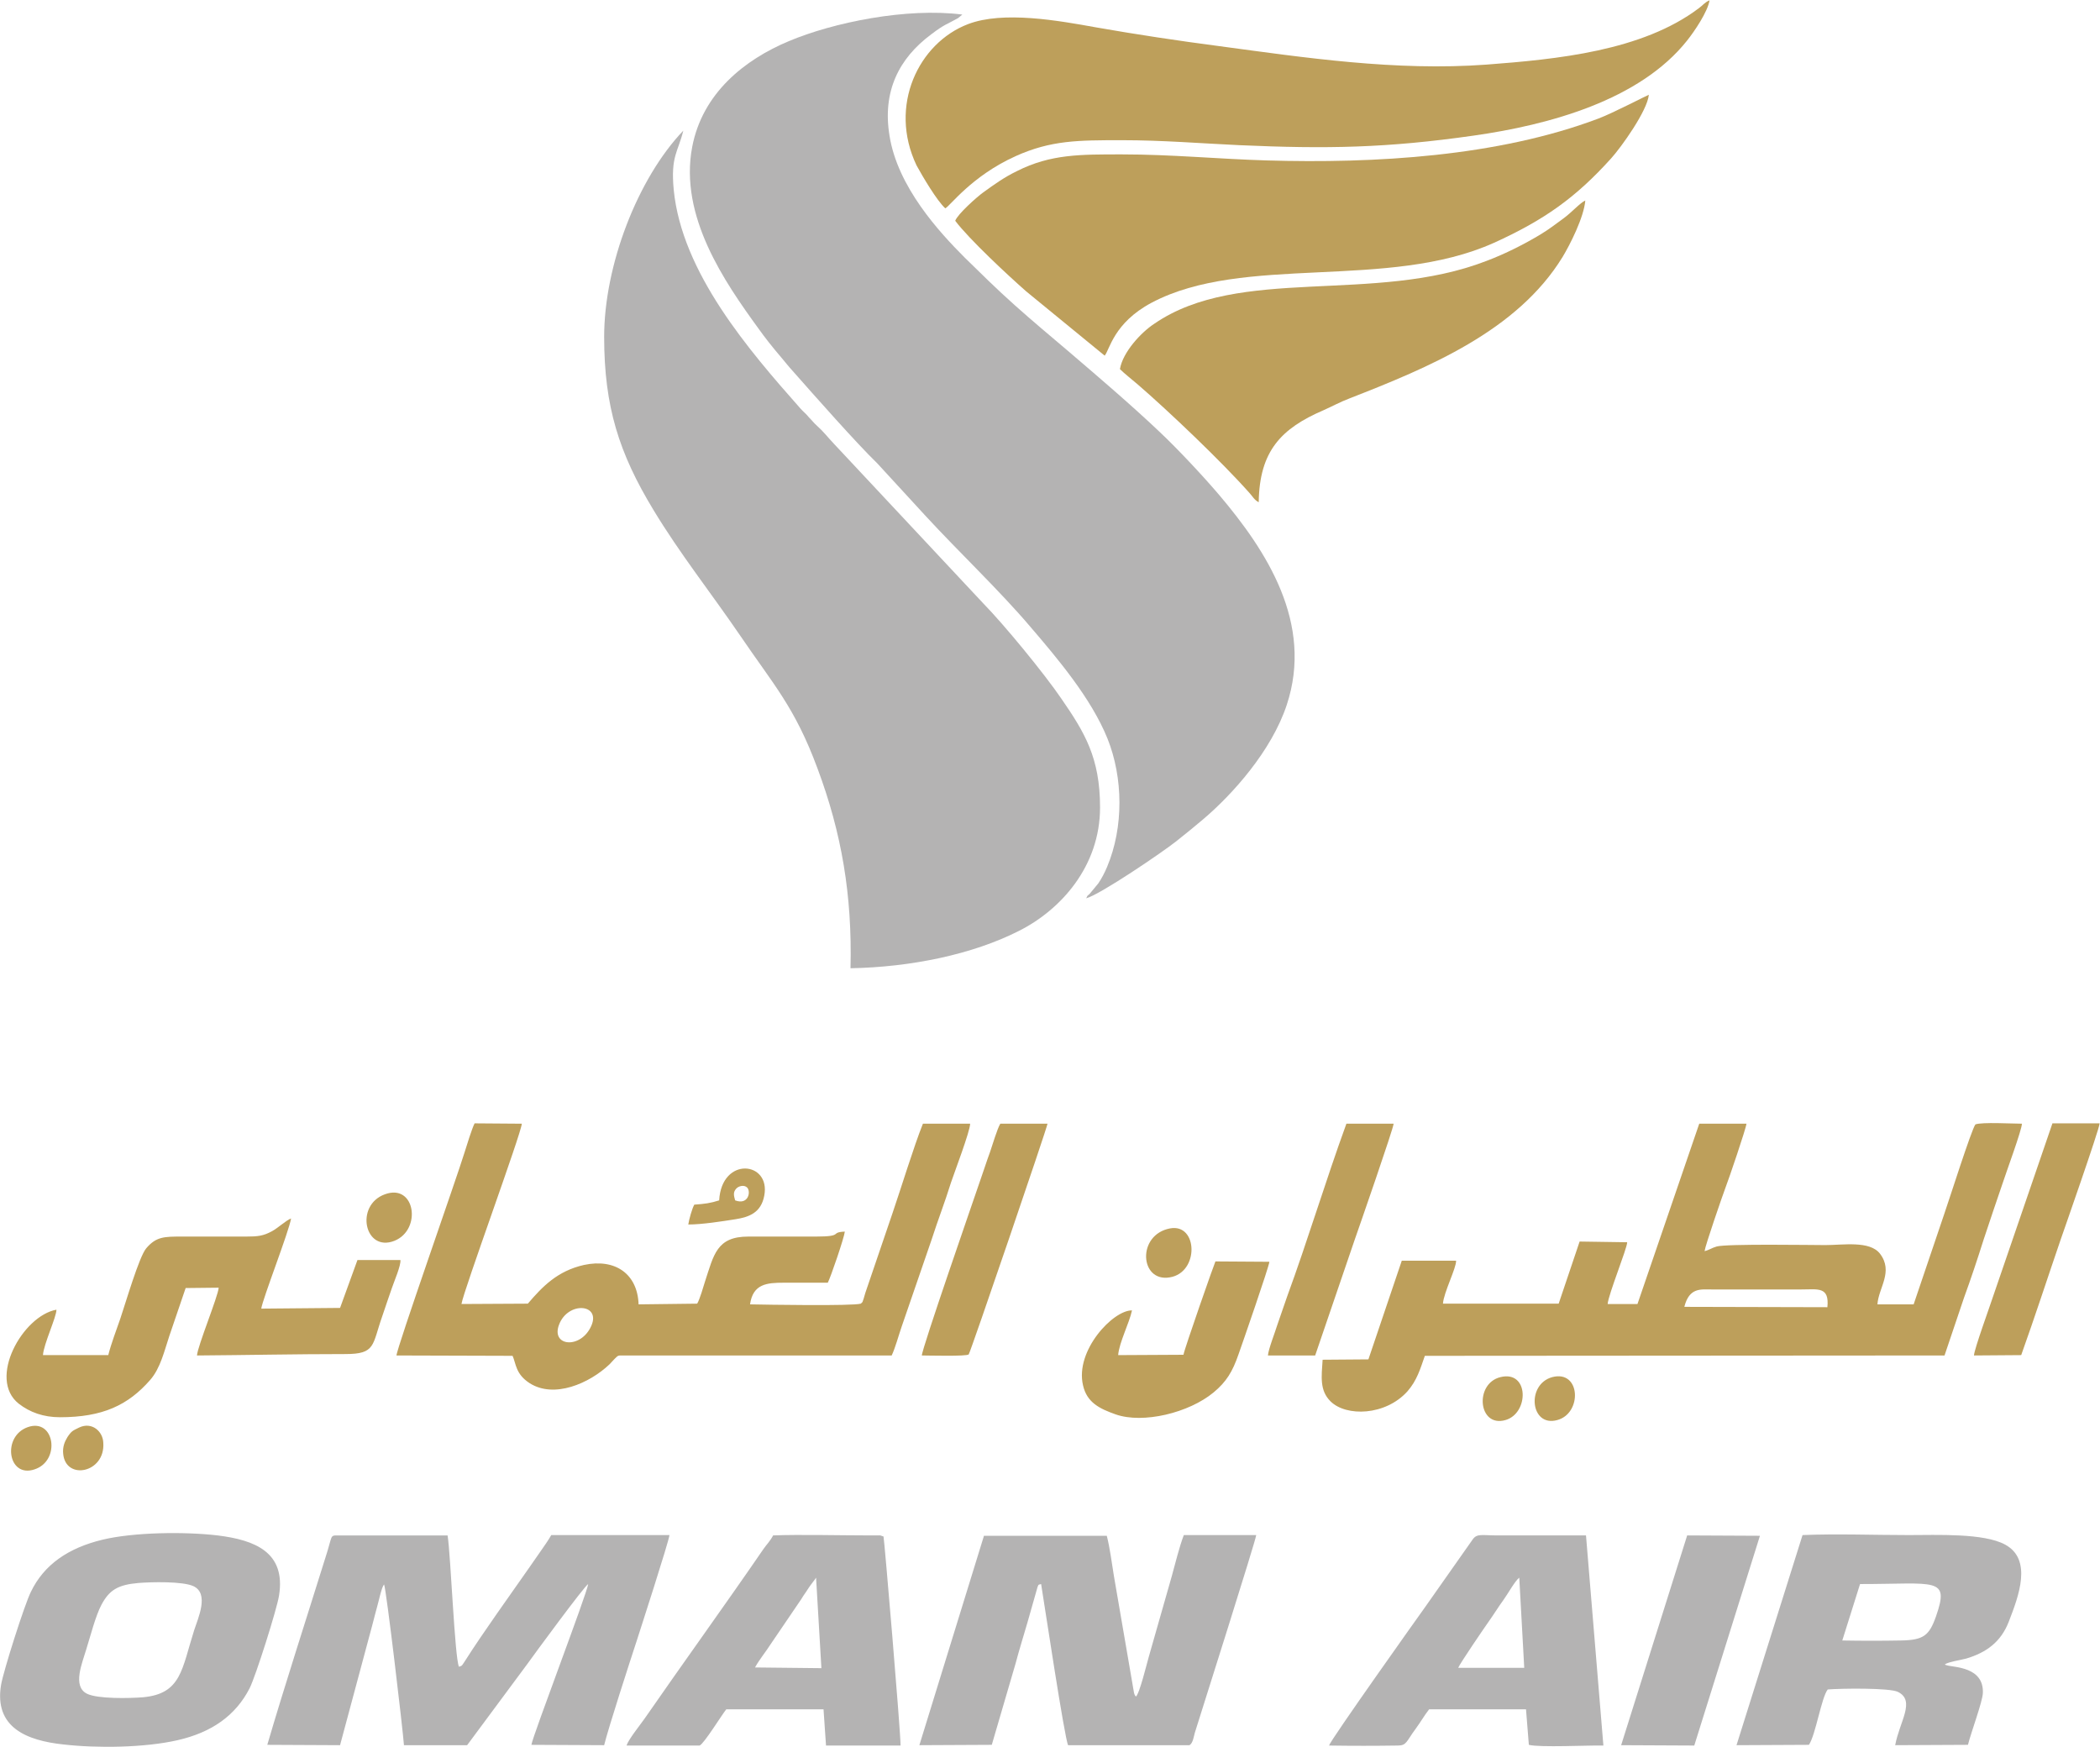
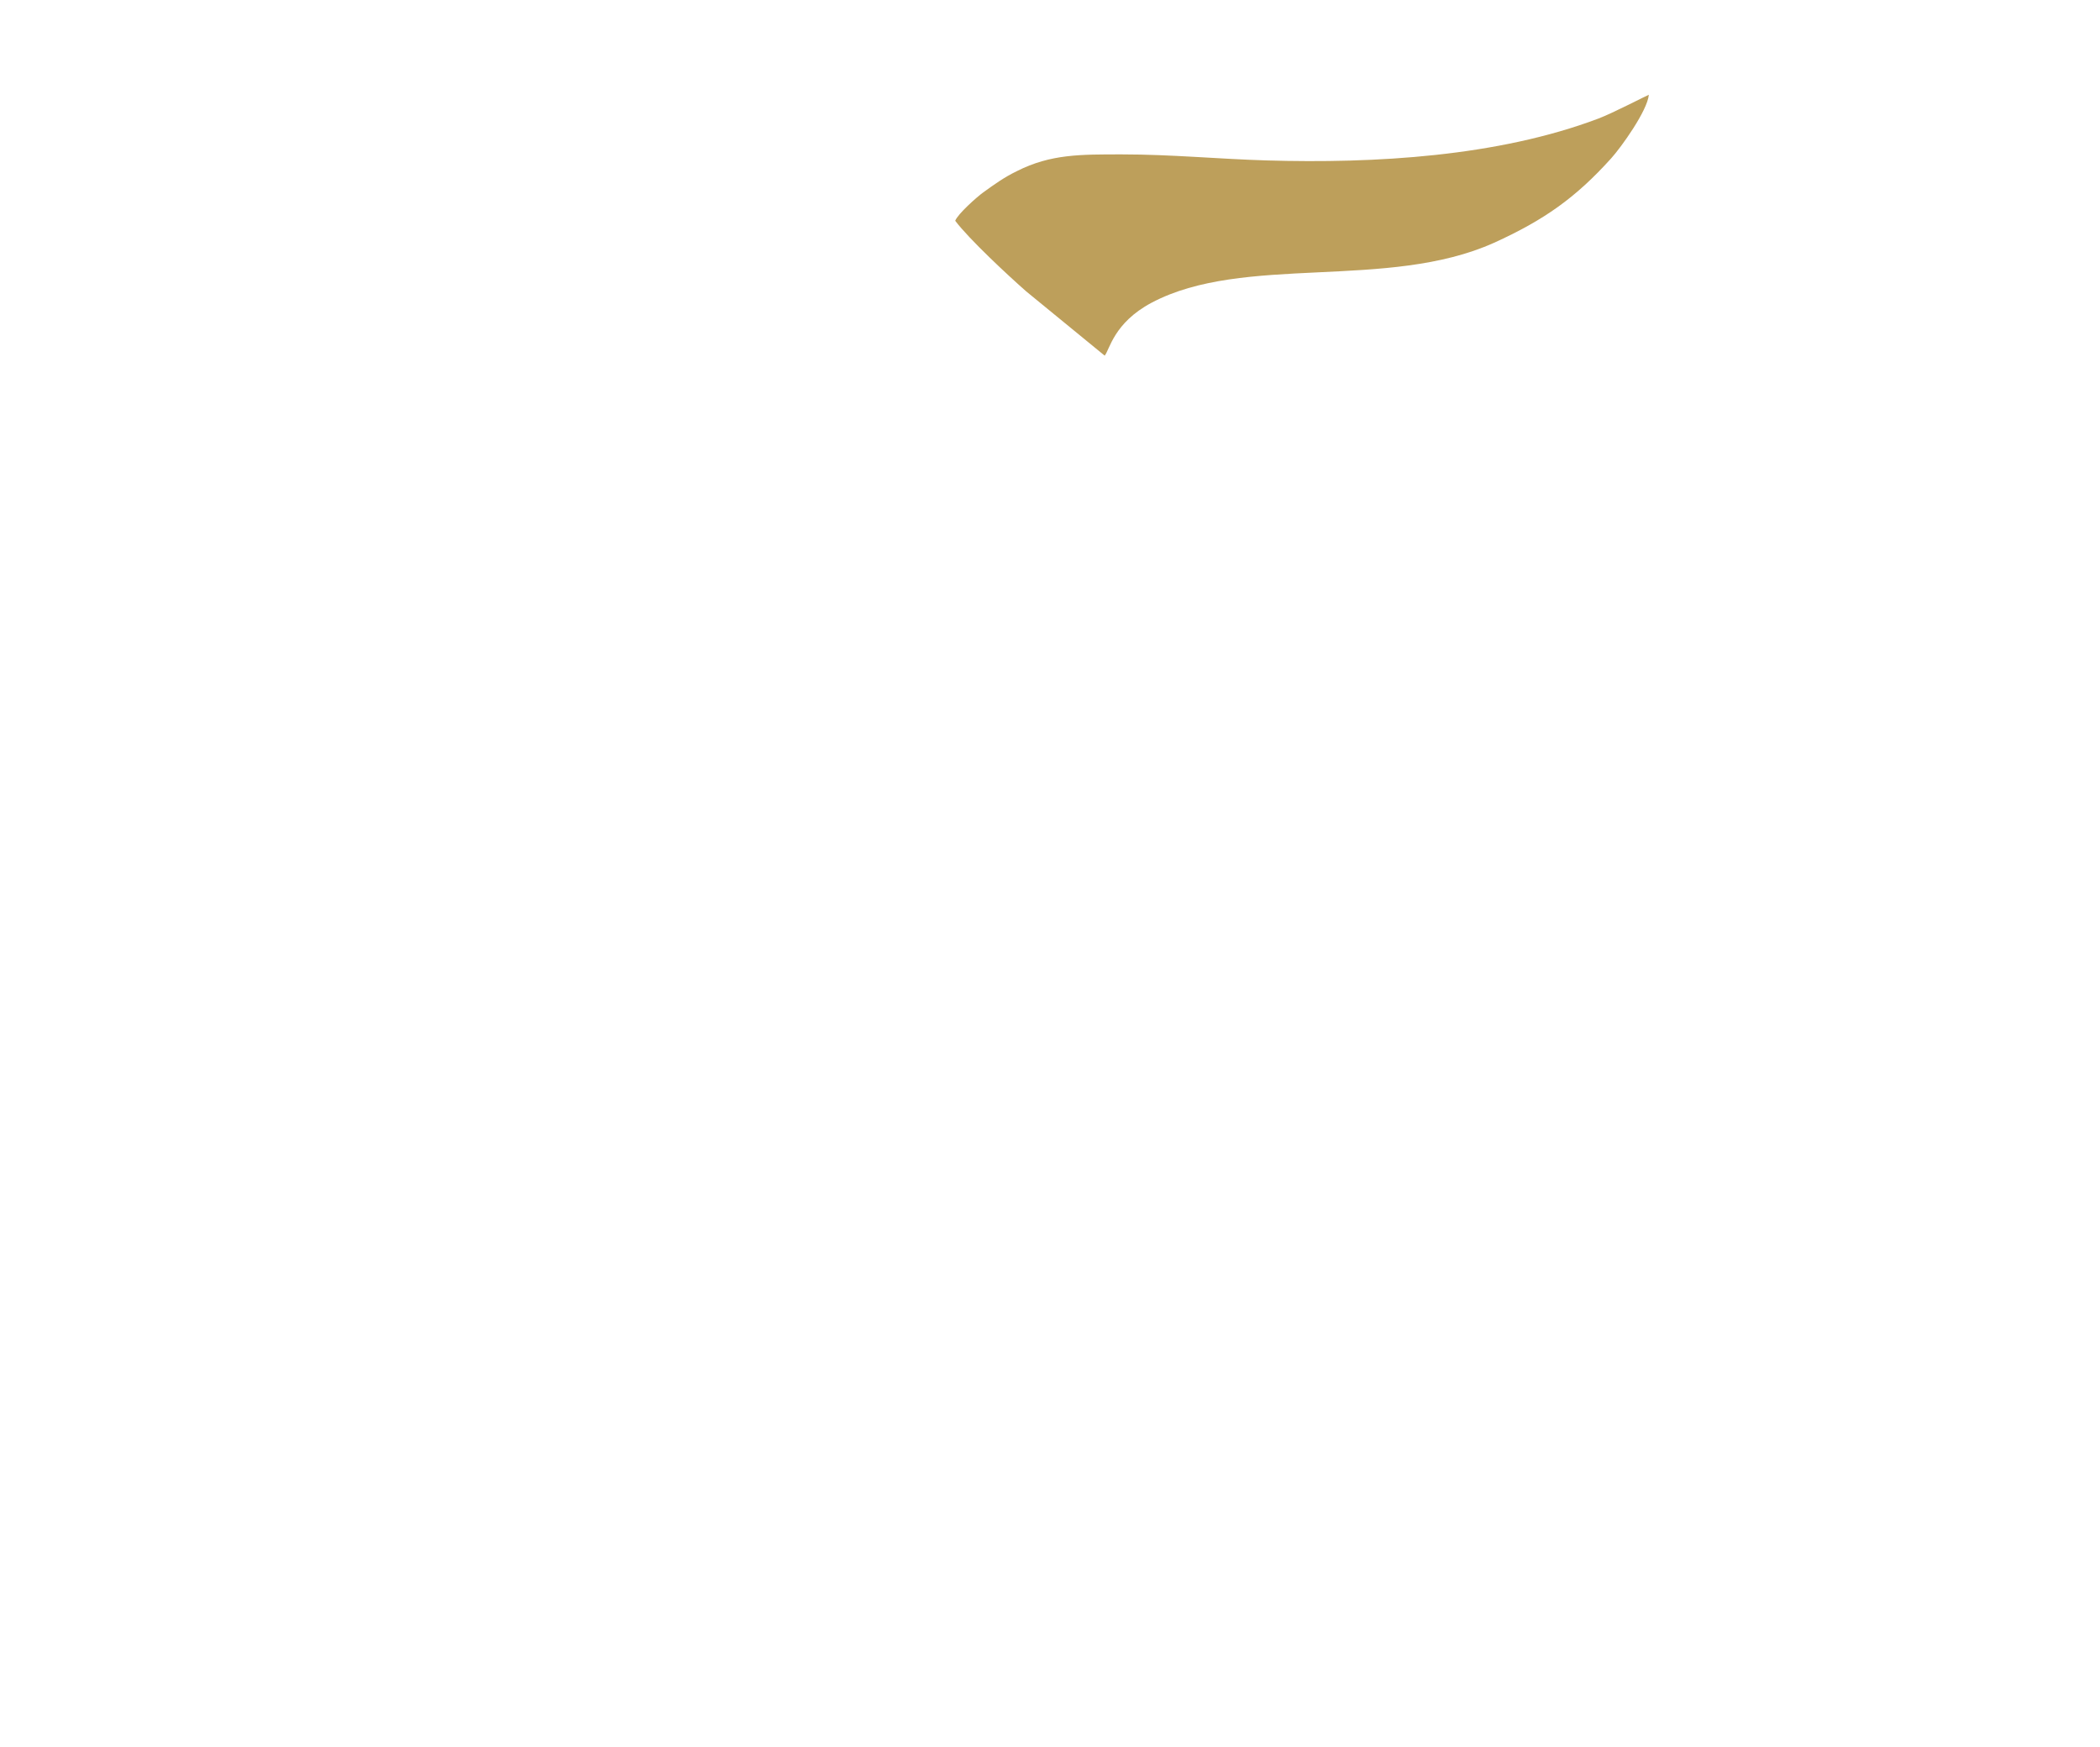
<svg xmlns="http://www.w3.org/2000/svg" version="1.1" id="Laag_1" shape-rendering="geometricPrecision" image-rendering="optimizeQuality" text-rendering="geometricPrecision" x="0px" y="0px" viewBox="0 0 591.6 492.3" style="enable-background:new 0 0 591.6 492.3;" xml:space="preserve">
  <style type="text/css">
	.st0{fill:#BD9F5B;}
	.st1{fill:#B4B3B3;}
</style>
  <g id="Layer_x0020_1">
    <g id="_1456032012800">
      <path class="st0" d="M316.1,43.5c-11.7,0-20.1-0.1-29.6,4.7c-3.7,1.8-6.3,3.7-9.5,6c-1.8,1.3-7.2,6.1-7.9,8    c3.9,5.2,15.1,15.6,20,19.9l22.1,18.1c1.4-1.6,2.5-9.2,13.2-14.9c26-13.8,66.5-3.4,96.5-16.9c14.1-6.4,23-12.7,33-23.8    c2.8-3.1,10.2-13.4,10.6-17.9c-0.4,0.1-10.2,5.2-14.2,6.7c-28.3,10.7-62.9,12.7-93.5,11.8C343.2,44.8,330,43.5,316.1,43.5z" />
-       <path class="st0" d="M266.3,58.7c1.3-0.6,7.4-9.1,19.8-14.7c10-4.5,17.6-4.5,30-4.5c11.4,0,22.2,0.9,33,1.4    c24.8,1.1,41.6,0.8,66.1-2.7c21.1-3,46.7-9.9,60.1-26.8c2-2.5,5.8-8.1,6.3-11.3c-1.3,0.5-2,1.5-3,2.2    c-16,12.1-40.1,14.4-59.8,15.9c-25.6,1.9-51.5-2-75.3-5.2c-11.5-1.5-23.4-3.3-34.8-5.3c-10.5-1.9-26.1-4.7-36-0.9    c-13.9,5.3-22.5,23-14.5,39.8C259.9,49.7,263.9,56.5,266.3,58.7z M474.5,368.2c1.4-5.5,4.6-4.9,7.7-4.9l25.2,0c4.7,0,8-0.9,7.4,5    L474.5,368.2z M461.3,367.4l-8.4,0c0.2-2.7,5.5-15.7,5.5-17.4l-13.4-0.2l-5.9,17.5l-32.6,0c0.2-3.1,3.8-10.1,3.7-12.1l-15.3,0    l-9.4,27.8l-12.9,0.1c-0.3,4.7-0.9,8.6,2.2,11.7c4.4,4.4,15.5,4.1,21.7-2.8c2.7-3.1,3.6-6.3,4.9-10l146.4-0.1l5.5-16.3    c1.9-5.2,3.8-10.9,5.5-16.3c1.7-5.2,3.7-11,5.5-16.3c0.8-2.5,5.3-14.7,5.3-16.4c-2.7,0-11.2-0.5-13.1,0.2    c-1.1,1.4-7.5,21.6-8.8,25.3l-8.6,25.4l-10.2,0c0.3-4.7,4.6-9.2,0.7-14.3c-2.9-3.7-10.4-2.4-15.4-2.4c-3.5,0-27.8-0.4-30.6,0.4    c-1.4,0.4-2.1,1-3.4,1.3c0.2-1.6,5-15.5,5.9-17.9c0.9-2.3,5.8-16.7,5.9-18l-13.3,0L461.3,367.4L461.3,367.4z M166.6,373.5    c-2.9,6.7-11.5,5.9-9.1-0.3C160,366.6,169.3,367.3,166.6,373.5z M111.7,381.9l32.7,0.1c1,2.2,0.8,5.1,4.8,7.7    c6.9,4.4,16.8,0.1,22.5-5.3c0.5-0.5,0.9-1,1.5-1.6c1-1,0.9-0.9,2.6-0.9l75.4,0c1-2.1,2-5.8,2.8-8.1l8.4-24.4    c1.9-5.9,3.8-10.7,5.5-16.2c0.9-2.7,5.4-14.5,5.4-16.6l-13.3,0c-2.5,6.2-6.2,18.3-8.6,25.3l-7.6,22.3c-0.2,0.6-0.3,1.1-0.5,1.7    c-0.4,1-0.1,0.8-0.8,1.4c-2.4,0.7-26.6,0.3-31.2,0.2c0.8-5.8,4.8-6.1,9.5-6.1l12.4,0c0.8-1.5,4.6-12.6,4.8-14.4    c-4.4,0.2-0.1,1.4-8.2,1.4l-19,0c-8.9,0-9.7,5.1-12.2,12.7c-0.4,1.3-1.5,5.1-2.2,6.2l-16.5,0.2c-0.3-8.6-6.6-13-15.4-11.1    c-7.5,1.7-11.7,6.1-15.8,10.9l-18.7,0.1c0.6-3.8,16.9-48.2,17-50.8l-13.3-0.1c-0.8,1.6-2.2,6.2-2.8,8.1    C128.6,332.1,111.7,380,111.7,381.9z M315.5,104c1.2,1.2,3.6,3.1,5,4.3c8.8,7.6,23.7,21.8,31.5,30.6c0.9,1,1.4,2,2.6,2.6    c0.2-14.5,6.4-20.8,18.2-25.9c2.5-1.1,4.6-2.3,7.5-3.4c22-8.6,47.1-18.9,59.9-39.8c2-3.3,6-11.1,6.4-15.9c-1.3,0.5-3.9,3.4-6.1,5    c-2.2,1.6-4.1,3.1-6.6,4.6c-4.5,2.7-9.8,5.4-15.1,7.4c-31.7,12.3-69.6,1.2-93.6,17.7C321.5,93.6,316.3,99.2,315.5,104L315.5,104z     M69.3,348.4H51.2c-4.9,0-7.2,0-10,3.3c-2,2.3-5.9,15.7-7.3,19.8c-1.1,3.2-2.6,7.1-3.4,10.3l-18.4,0c0.2-3.1,3.8-10.7,3.8-12.8    c-9.5,1.7-19.5,19.5-10.6,26.5c3.1,2.4,6.9,3.8,11.6,3.8c12,0,19.2-3.4,25.4-10.5c2.9-3.3,4-8.2,5.4-12.4c1.5-4.5,3.1-9,4.6-13.5    l9.3-0.1c-0.1,2.3-6,16.6-6.1,19.1c14-0.1,27.7-0.4,41.8-0.4c8.6,0,7.5-2.5,10.4-10.7c0.9-2.6,1.8-5.4,2.7-7.9    c0.6-1.8,2.6-6.4,2.4-7.9l-12.1,0l-4.9,13.5l-22.2,0.2c0.4-2.8,7.8-21.7,8.4-25.4c-1.4,0.5-3.7,2.7-5.4,3.6    C74.2,348.2,72.7,348.4,69.3,348.4L69.3,348.4z M333.4,381.7l-18.4,0.1c0.3-3.6,3.1-8.9,3.9-12.6c-5.3-0.1-16.1,11.3-13.8,21.1    c1.1,4.9,4.7,6.6,9.2,8.2c7.7,2.7,20.6-0.4,27.6-6.2c3.6-3,5.3-5.8,7-10.7c1.1-3.1,8.6-24.7,8.7-26.1l-15.2-0.1    C342.2,355.7,333.7,379.9,333.4,381.7L333.4,381.7z M259.7,381.9c1.7,0,12.6,0.3,13.2-0.3c0.6-0.9,22.1-63.9,22.2-65l-13.3,0    c-0.9,1.5-2.2,6-2.9,8c-1,2.7-1.8,5.3-2.8,8.1C274.3,338,259.6,380.3,259.7,381.9z M556.1,381.9l13.3-0.1    c3.9-10.9,7.3-21.4,11.1-32.5c0.8-2.3,10.9-31.1,11-32.8l-13.3,0l-16.7,48.7C560.7,367.7,556.1,380.3,556.1,381.9z M357.2,381.9    l13.3,0l11.1-32.5c1.3-3.7,11-31.6,11-32.8l-13.3,0c-5.9,16.2-10.9,32.9-16.7,48.7c-1,2.8-1.8,5.3-2.8,8.1    C359.2,375.4,357.3,380.2,357.2,381.9z" />
-       <path class="st0" d="M207.1,338.2c-0.4-1.4-0.6-2.3,0.3-3.3c0.6-0.7,2.2-1.2,3.1-0.3C211.6,335.8,210.8,339.6,207.1,338.2z     M202.6,338.2c-2.5,0.8-4.1,1-7,1.2c-0.6,1-1.5,4.2-1.7,5.6c3.9,0,9.6-0.9,13.4-1.5c3.7-0.6,7.1-1.8,8-6.6    C217.2,327.2,203.3,325.7,202.6,338.2z M108.4,336.5c-8.5,3.1-5.7,16.4,2.7,13.1C118.9,346.5,117,333.3,108.4,336.5z M329.6,346.1    c-9.4,1.8-8.5,15.2-0.1,13.8C337.9,358.6,337.5,344.6,329.6,346.1z M22.3,402.2c-1.8,0.9-2.1,0.9-3.3,2.7    c-0.8,1.3-1.4,2.8-1.2,4.7c0.7,7.6,11.9,5.4,11.3-3.1C29,403.3,25.9,400.5,22.3,402.2z M437.3,388c-7.4,2-6.2,14.2,1.4,12.1    C445.8,398.2,445.3,385.9,437.3,388z M7.8,402.1c-7.3,2.6-5.6,14.4,1.9,11.9C17.2,411.6,15.4,399.4,7.8,402.1z M422.7,388    c-7.4,1.8-6.3,14.3,1.4,12.1C430.8,398.2,430.8,386,422.7,388z" />
      <g>
-         <path class="st1" d="M306,253.1c4-1.1,21.5-13,25.4-16.1c2.8-2.2,5.2-4.2,7.7-6.3c8.1-6.9,19.1-19.1,23.4-32.1     c7.6-23-5.7-43.4-19-59.1c-4.5-5.3-11.7-13-16.8-17.8c-8-7.6-17.5-15.7-25.8-22.8c-5.2-4.4-10.2-8.6-14.9-12.8     c-5.5-4.9-9.8-9.2-14.2-13.5c-7.2-7.2-18.9-19.9-21.2-34.3c-2.1-12.6,2.7-21.9,11.7-28.6c3.8-2.9,4.4-2.8,7.6-4.6l1.2-1     c-15.7-2-36.3,2.2-48.9,7.5c-12.4,5.2-24.3,14.6-27.2,29.8c-3.7,19.5,9.1,38,18.7,51.2c1.7,2.4,3.9,5.2,6.3,8     c1.2,1.4,2.1,2.6,3.3,3.9c6,6.8,18.1,20.5,23.8,26l13.6,14.8c9.3,10.1,20.9,21.1,29.4,31.1c7.8,9.1,17.3,20.3,21.9,31.7     c4.4,11,4.6,24.9-0.1,36.1c-0.7,1.7-1.6,3.4-2.5,4.7l-2.4,2.9C306.1,252.7,306.6,251.9,306,253.1L306,253.1z" />
-         <path class="st1" d="M170.2,94.9c0,19.7,4.2,32.8,13.9,48.8c7.5,12.4,16.1,23.2,24.3,35.2c9.5,14,15.5,20.3,21.9,37.6     c6.8,18.2,9.8,35.7,9.3,56.3c17-0.3,34.4-3.9,47.4-10.5c11.8-5.9,22.9-18.2,22.9-34.8c0-14-4.3-21.1-11-30.8     c-4.7-6.9-16.1-20.8-21.9-26.7L234.9,125c-1.8-1.9-3-3.5-4.7-5c-1-0.9-1.4-1.5-2.3-2.4c-0.7-0.9-1.7-1.7-2.4-2.5     c-14.6-16.5-33.4-38.3-35.7-61.6c-0.9-9.5,1.2-10.6,2.7-16.7C179.6,50.3,170.2,74.8,170.2,94.9z M75.3,491.6l20.5,0.1l9.1-33.9     c0.5-2,1-3.8,1.5-5.7c0.3-1,1.1-4.9,1.8-5.7c0.6,1.1,5.3,41,5.6,45.3l17.8,0l16.9-22.8c2-2.8,16.1-22,17.2-22.6     c-0.3,2.6-15.6,42.7-16,45.3l20.5,0.1c1.2-4.9,7.2-23.4,9.2-29.5c0.8-2.5,9-27.8,9.2-29.7l-33.3,0c-0.9,1.6-2,3.1-3.1,4.7     c-1.1,1.6-2.1,3-3.2,4.6c-5.1,7.3-13.2,18.6-17.7,25.7c-1.2,1.8-1,1.8-2,2.1c-1.2-2.5-2.3-31.1-3.2-37l-30.8,0     c-2.5,0-1.5-0.2-3.7,6.5C86.3,456.1,80.2,474.9,75.3,491.6z M335.1,491.7c1-0.6,1.2-2.5,1.5-3.5c2.2-7,17.1-54,17.3-55.7l-20.4,0     c-1.3,3.4-2.4,8-3.4,11.6l-6.5,22.8c-0.5,1.7-2.6,10.4-3.6,11.1c-0.6-0.6-0.6-1.6-0.8-2.6l-5.4-31.4c-0.6-3.6-1.1-7.8-2-11.3     l-34.6,0L259,491.7l20.4-0.1l6.7-22.9c1-3.8,2.2-7.6,3.3-11.4l2.9-10.2c0.4-0.8,0-0.5,1-0.8c0.9,5.5,6.6,43.5,7.6,45.4     L335.1,491.7L335.1,491.7z M524,446.3c21.4,0,25.3-2.1,21.4,9.1c-1.9,5.4-3.5,6.7-9.9,6.8c-5.4,0.1-11,0.1-16.5,0L524,446.3     L524,446.3z M547.9,468.9c1.5-0.8,4.1-1.1,6-1.6c5.7-1.7,9.8-4.7,12-10.4c2.8-7.2,6.7-17.5-1-21.7c-6-3.3-19.2-2.7-27.2-2.7     c-9.7,0-20.2-0.4-29.9,0l-18.6,59.2l20.4-0.1c1.9-2.8,3.5-13.3,5.3-15.6c3.7-0.3,17.5-0.5,19.8,0.7c5,2.5,0.4,8.4-0.8,15     l20.5-0.1c0.9-3.6,4.1-12.1,4.2-14.6c0.3-7.4-8.1-7.2-10.1-7.8C547.6,468.9,548.3,469.2,547.9,468.9z M39,446     c3.7-0.3,12.5-0.5,15.5,0.9c4.5,2.1,1.3,9,0.2,12.4c-3.5,11-3.6,17.9-14.4,18.9c-3.8,0.3-12.8,0.5-15.8-1     c-4.2-2.1-1.3-8.7-0.2-12.5c1.2-3.8,2.6-9.4,4.3-12.6C30.8,448,33.2,446.5,39,446L39,446z M78.6,449.6c2-12.3-6.8-15.7-17.3-17     c-9.3-1.1-23.7-0.9-32.4,1.2c-9.6,2.3-16.5,7-20.2,14.7c-1.8,3.6-7.7,22.2-8.4,26.2c-2,12,7.2,15.7,17.6,16.8     c9.6,1.1,22.9,0.9,32.1-1.2c9.7-2.2,16.4-7,20.3-14.6C72,472.4,78,453.4,78.6,449.6L78.6,449.6z M212.7,469.8     c1.2-2.2,3.1-4.5,4.3-6.4l8.7-12.8c0.7-1.2,1.3-1.9,2.1-3.2c0.5-0.8,1.9-2.5,2.1-2.9l1.5,25.5L212.7,469.8L212.7,469.8z      M197.1,491.8c1.3-0.6,6.2-8.6,7.5-10.2l27.4,0l0.7,10.2l21,0c0-4.2-4.6-58.4-4.8-58.9l-0.9-0.3c-0.2,0-0.7,0-0.9,0     c-0.6,0-1.3,0-1.9,0c-8.3,0-20.1-0.3-27.4,0c-0.9,1.7-1.8,2.5-2.7,3.8c-10.7,15.6-22.7,32.2-33.5,47.8c-1.4,2-4.5,5.8-5.1,7.6     C176.4,491.8,197.1,491.8,197.1,491.8z M410.8,469.9c0.4-1.1,7.5-11.5,8.5-12.9c1.5-2.1,2.7-4.1,4.3-6.3c1.1-1.5,3.2-5.3,4.4-6.2     l1.4,25.4L410.8,469.9L410.8,469.9z M374.4,491.8c6.4,0.1,13,0.1,19.4,0c2.5,0,2.4-1.2,5-4.7c1.4-1.9,2.4-3.7,3.8-5.5l27.3,0     l0.8,10c3,0.8,16.8,0.1,21,0.2l-4.9-59.2h-25c-4.2,0-5.7-0.6-6.9,1.1l-13.5,19.2C400.3,454.4,375,490,374.4,491.8L374.4,491.8z      M456.7,491.7l20.6,0.1l18.5-59.1l-20.5-0.1L456.7,491.7z" />
-       </g>
+         </g>
    </g>
  </g>
</svg>